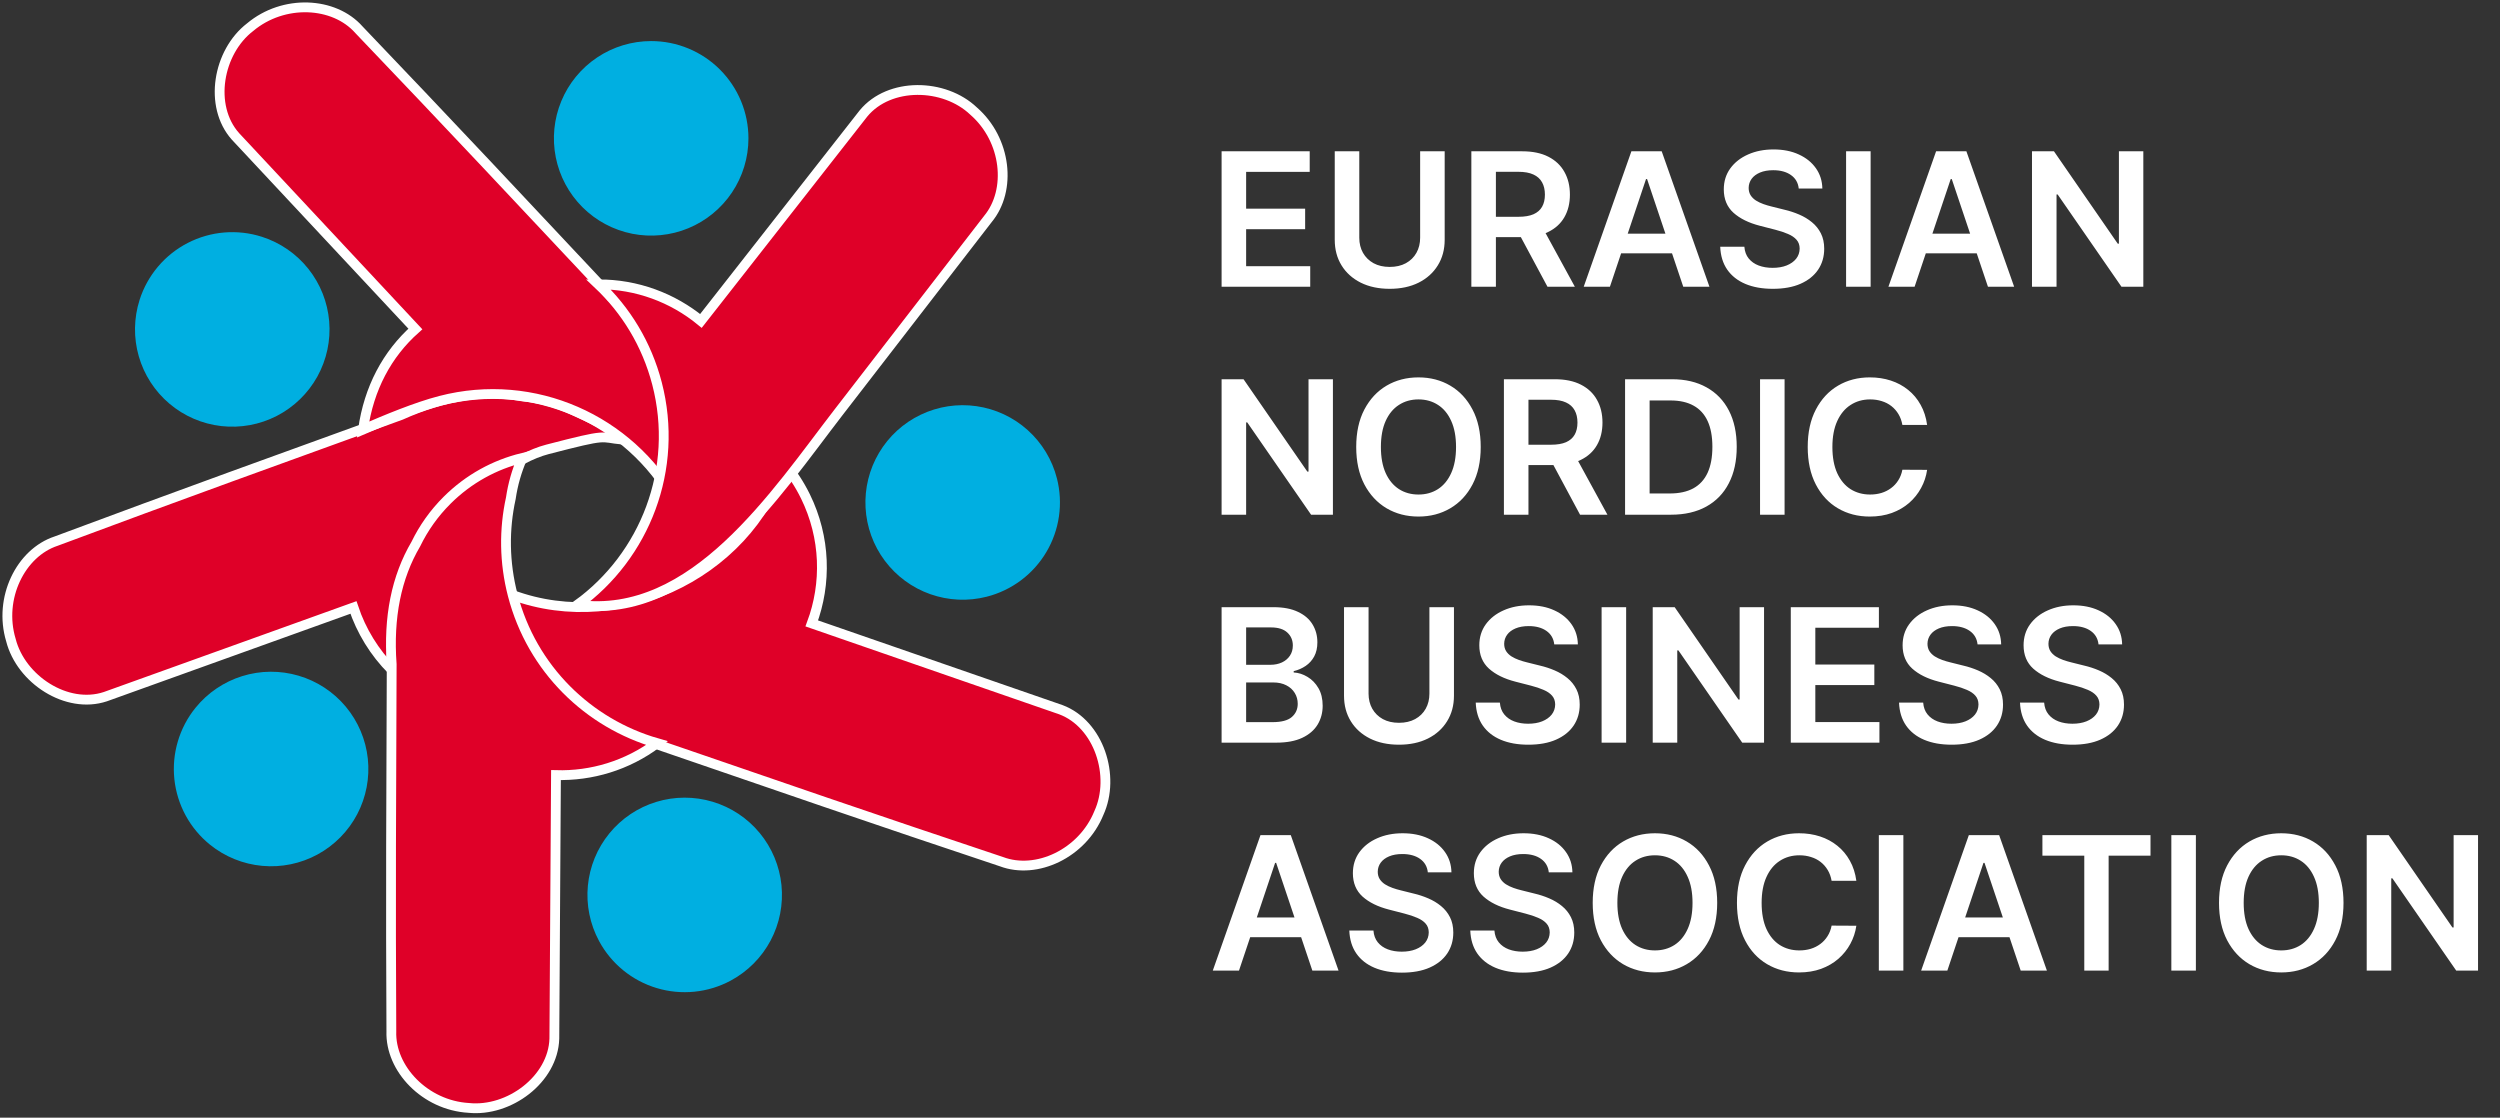
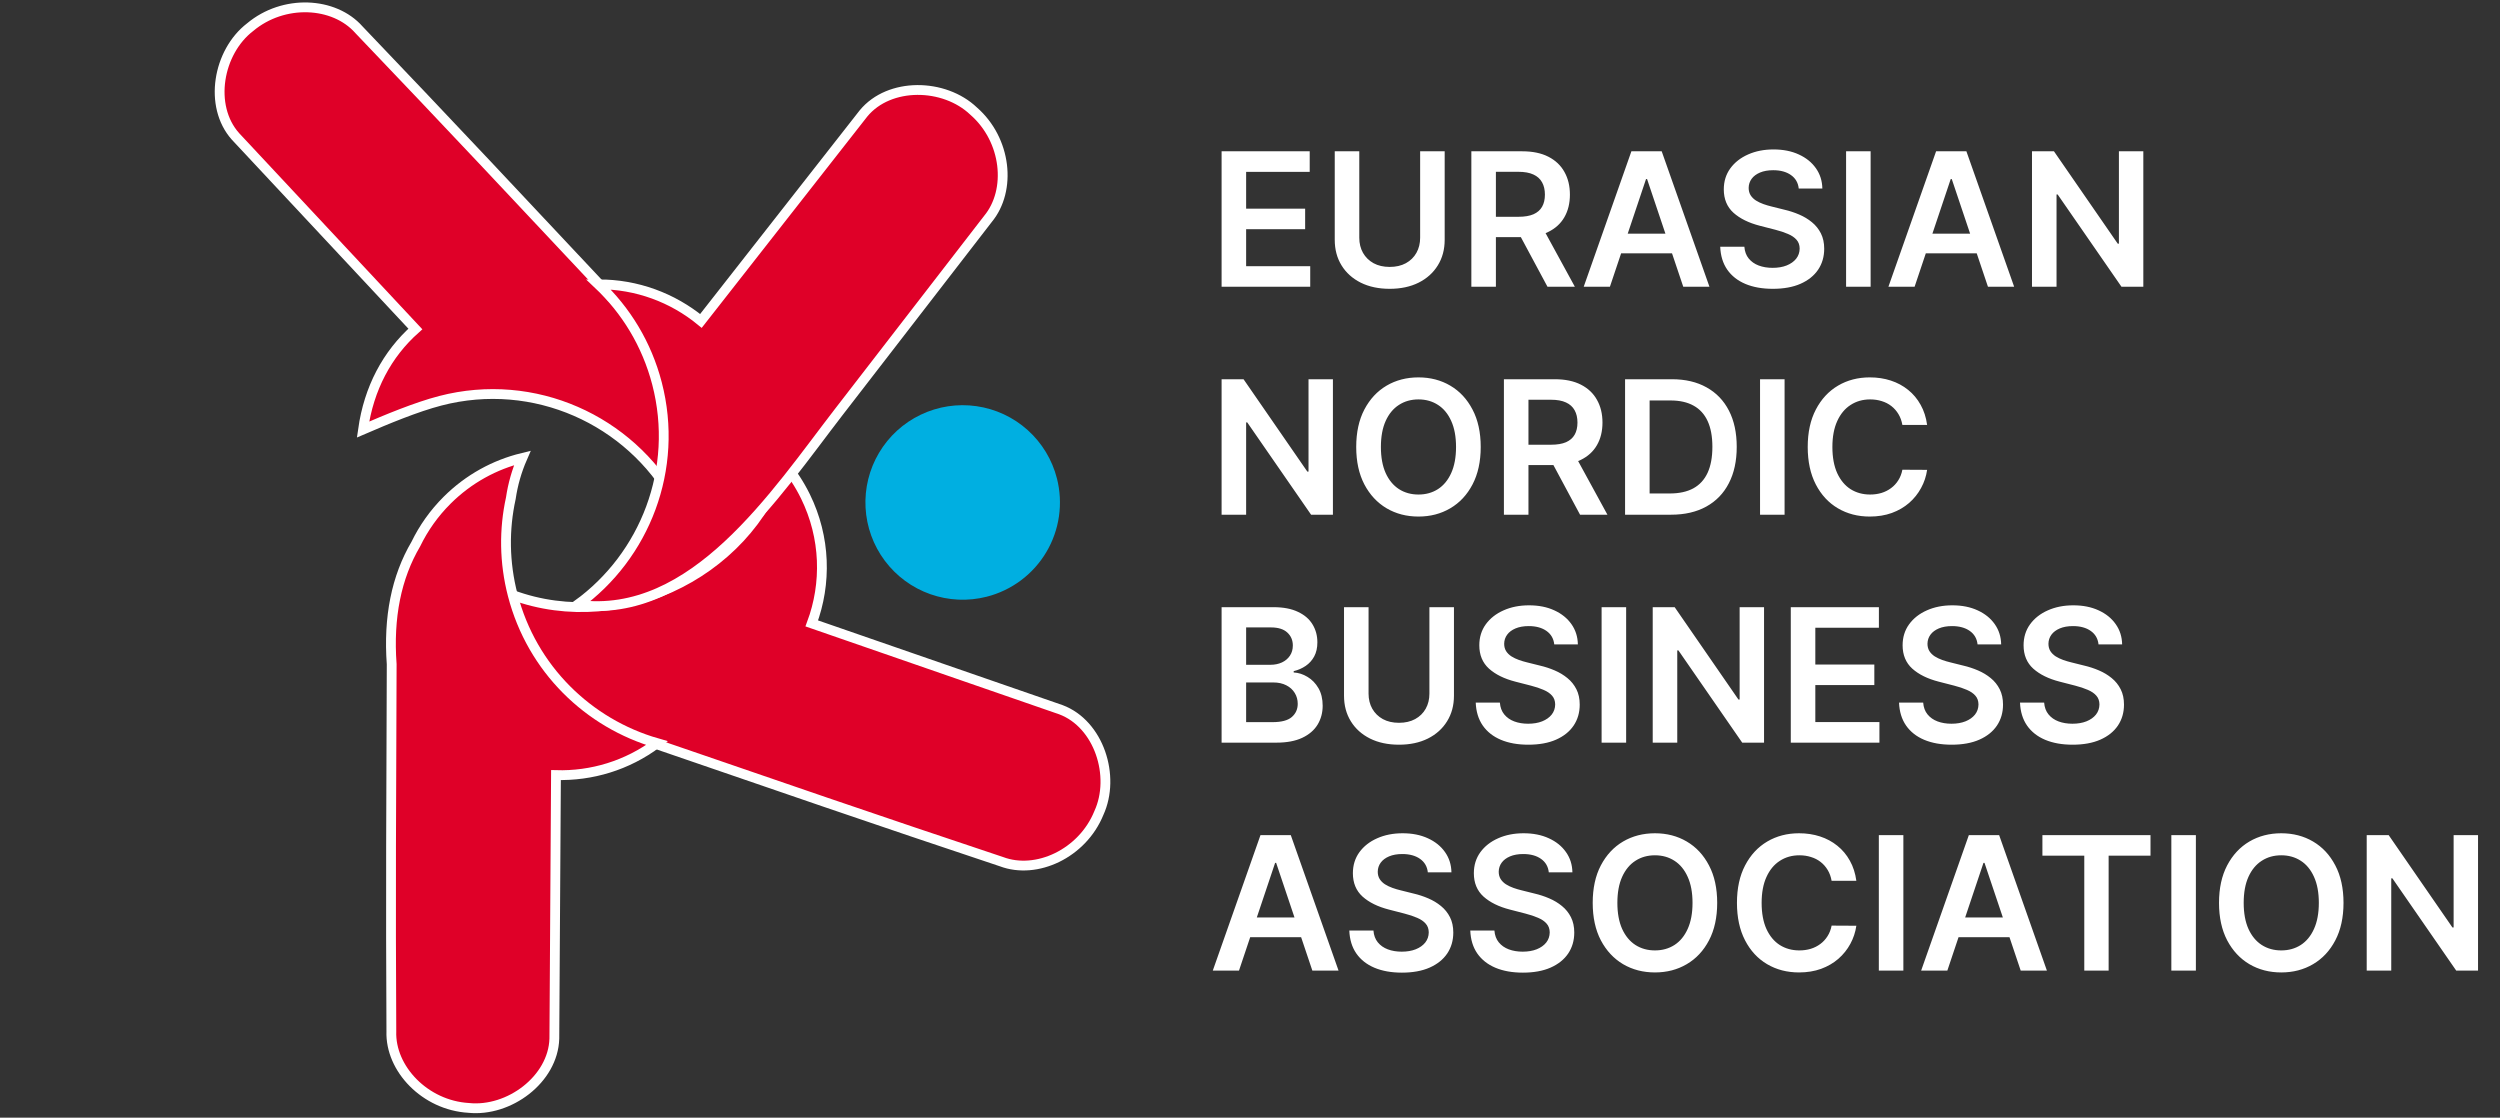
<svg xmlns="http://www.w3.org/2000/svg" width="340" height="152" viewBox="0 0 340 152" fill="none">
  <rect x="0" y="0" width="340" height="152" fill="#333333" stroke="none" />
-   <path fill-rule="evenodd" clip-rule="evenodd" d="M48.067 82.614C37.929 86.246 26.684 90.29 14.33 94.746C9.082 96.488 2.842 92.401 1.482 87.044C-0.229 81.36 2.801 75.178 7.645 73.588C23.768 67.57 39.039 62.056 54.534 56.447C60.364 53.814 65.856 52.966 71.011 53.906C73.396 54.145 75.705 54.746 78.076 55.852C80.448 56.957 82.94 57.986 84.726 59.806C81.46 59.471 82.942 58.91 74.438 61.119C65.935 63.328 52.068 77.561 53.337 91.155L53.334 91.153C50.917 88.732 49.129 85.796 48.067 82.614Z" fill="#DF0028" stroke="white" stroke-width="1.333" />
  <path fill-rule="evenodd" clip-rule="evenodd" d="M56.49 44.742C49.148 36.864 40.991 28.132 32.017 18.543C28.343 14.411 29.632 7.063 34.016 3.697C38.562 -0.119 45.438 0.221 48.813 4.043C60.71 16.477 71.809 28.328 83.083 40.346C87.806 44.662 90.754 49.372 91.927 54.478C92.65 56.764 93.008 59.207 92.932 61.738C92.864 63.974 92.463 66.121 91.778 68.134C85.648 57.12 72.654 51.187 59.887 54.504C56.583 55.362 52.585 57.034 49.371 58.419C50.173 52.796 52.637 48.175 56.49 44.742Z" fill="#DF0028" stroke="white" stroke-width="1.333" />
  <path fill-rule="evenodd" clip-rule="evenodd" d="M110.4 84.785C120.571 88.321 131.863 92.232 144.277 96.519C149.455 98.457 151.747 105.556 149.444 110.579C147.206 116.077 140.968 118.988 136.198 117.185C119.871 111.749 104.521 106.454 88.939 101.095C82.747 99.484 77.941 96.697 74.518 92.73C72.811 91.046 71.354 89.053 70.239 86.779C69.213 84.687 68.552 82.511 68.231 80.323C83.211 86.898 101.646 78.432 106.603 63.008C107.74 64.353 108.731 65.859 109.542 67.512C112.296 73.129 112.423 79.351 110.4 84.785Z" fill="#DF0028" stroke="white" stroke-width="1.333" />
  <path fill-rule="evenodd" clip-rule="evenodd" d="M75.612 105.413C75.534 116.181 75.46 128.131 75.391 141.264C75.221 146.79 69.235 151.243 63.737 150.676C57.812 150.326 53.05 145.354 53.225 140.257C53.124 123.049 53.203 106.812 53.27 90.335C52.804 83.954 53.899 78.506 56.555 73.99C57.601 71.833 59.019 69.811 60.814 68.025C63.746 65.108 67.295 63.192 71.04 62.277C70.271 64.04 69.749 65.885 69.473 67.758C68.546 71.978 68.573 76.475 69.734 80.942C72.347 91.002 80.046 98.389 89.36 101.067C85.306 104.106 80.44 105.554 75.612 105.413Z" fill="#DF0028" stroke="white" stroke-width="1.333" />
-   <path fill-rule="evenodd" clip-rule="evenodd" d="M88.56 5.586C92.068 5.586 95.433 6.98 97.913 9.461C100.394 11.941 101.788 15.306 101.788 18.814C101.788 21.431 101.012 23.988 99.558 26.164C98.105 28.339 96.039 30.035 93.622 31.036C91.204 32.037 88.545 32.299 85.979 31.789C83.413 31.278 81.055 30.018 79.206 28.169C77.356 26.318 76.096 23.961 75.585 21.395C75.075 18.829 75.337 16.169 76.338 13.752C77.339 11.335 79.035 9.269 81.21 7.815C83.386 6.362 85.943 5.586 88.56 5.586Z" fill="#00AFE1" />
  <path fill-rule="evenodd" clip-rule="evenodd" d="M143.743 65.066C144.172 66.749 144.266 68.5 144.018 70.22C143.771 71.939 143.187 73.593 142.3 75.087C141.413 76.581 140.241 77.885 138.85 78.926C137.459 79.966 135.876 80.723 134.193 81.152C131.658 81.799 128.988 81.679 126.521 80.808C124.054 79.937 121.9 78.354 120.333 76.259C118.765 74.164 117.854 71.651 117.715 69.038C117.576 66.426 118.214 63.831 119.55 61.581C120.885 59.331 122.858 57.528 125.219 56.4C127.579 55.271 130.221 54.868 132.811 55.241C135.4 55.614 137.821 56.746 139.767 58.495C141.713 60.244 143.097 62.531 143.743 65.066Z" fill="#00AFE1" />
-   <path fill-rule="evenodd" clip-rule="evenodd" d="M99.387 133.358C97.857 134.181 96.18 134.695 94.452 134.87C92.724 135.045 90.978 134.878 89.314 134.378C87.65 133.879 86.101 133.056 84.755 131.958C83.409 130.86 82.293 129.507 81.47 127.977C80.23 125.673 79.702 123.053 79.951 120.449C80.2 117.844 81.216 115.372 82.87 113.345C84.524 111.318 86.742 109.827 89.244 109.061C91.746 108.294 94.418 108.287 96.924 109.04C99.43 109.792 101.656 111.271 103.321 113.289C104.987 115.306 106.016 117.773 106.28 120.376C106.544 122.979 106.03 125.602 104.803 127.913C103.576 130.223 101.691 132.118 99.387 133.358Z" fill="#00AFE1" />
-   <path fill-rule="evenodd" clip-rule="evenodd" d="M28.555 114.873C27.204 113.781 26.081 112.433 25.251 110.908C24.421 109.382 23.899 107.707 23.715 105.98C23.532 104.252 23.691 102.506 24.183 100.84C24.674 99.173 25.489 97.62 26.581 96.269C28.226 94.234 30.437 92.733 32.935 91.954C35.432 91.176 38.105 91.156 40.614 91.897C43.124 92.637 45.357 94.105 47.032 96.115C48.707 98.125 49.748 100.586 50.025 103.188C50.301 105.79 49.799 108.415 48.583 110.732C47.367 113.048 45.492 114.952 43.194 116.203C40.896 117.454 38.278 117.995 35.673 117.758C33.067 117.521 30.59 116.517 28.555 114.873Z" fill="#00AFE1" />
-   <path fill-rule="evenodd" clip-rule="evenodd" d="M18.989 40.77C20.059 37.428 22.412 34.649 25.531 33.042C28.65 31.436 32.279 31.134 35.621 32.204C38.113 33.002 40.312 34.52 41.941 36.568C43.569 38.615 44.554 41.1 44.771 43.707C44.988 46.315 44.426 48.928 43.158 51.216C41.889 53.504 39.971 55.365 37.645 56.563C35.319 57.761 32.69 58.242 30.09 57.946C27.491 57.65 25.038 56.589 23.041 54.899C21.044 53.209 19.593 50.964 18.872 48.449C18.151 45.934 18.192 43.261 18.989 40.77Z" fill="#00AFE1" />
  <path fill-rule="evenodd" clip-rule="evenodd" d="M95.326 43.648C101.977 35.179 109.347 25.772 117.436 15.426C120.952 11.159 128.412 11.299 132.413 15.11C136.885 19.013 137.609 25.86 134.353 29.784L114.097 56.003C105.494 67.139 94.373 84.365 78.529 82.256C87.715 75.612 92.374 63.788 89.352 52.153C87.961 46.8 85.129 42.205 81.382 38.672C86.602 38.652 91.493 40.499 95.326 43.648Z" fill="#DF0028" stroke="white" stroke-width="1.333" />
  <path d="M166.137 39V20.576H178.12V23.374H169.474V28.375H177.499V31.173H169.474V36.202H178.191V39H166.137ZM193.139 20.576H196.476V32.613C196.476 33.932 196.164 35.093 195.541 36.094C194.923 37.096 194.053 37.879 192.932 38.442C191.81 39 190.5 39.279 189 39.279C187.495 39.279 186.182 39 185.06 38.442C183.939 37.879 183.069 37.096 182.451 36.094C181.833 35.093 181.525 33.932 181.525 32.613V20.576H184.862V32.334C184.862 33.102 185.03 33.785 185.366 34.385C185.708 34.985 186.188 35.456 186.805 35.797C187.423 36.133 188.155 36.301 189 36.301C189.846 36.301 190.578 36.133 191.196 35.797C191.819 35.456 192.299 34.985 192.635 34.385C192.971 33.785 193.139 33.102 193.139 32.334V20.576ZM200.104 39V20.576H207.013C208.429 20.576 209.616 20.822 210.576 21.313C211.541 21.805 212.27 22.495 212.762 23.383C213.259 24.264 213.508 25.293 213.508 26.468C213.508 27.65 213.256 28.675 212.753 29.545C212.255 30.409 211.52 31.077 210.549 31.551C209.577 32.019 208.384 32.253 206.968 32.253H202.047V29.482H206.518C207.346 29.482 208.024 29.368 208.551 29.14C209.079 28.906 209.469 28.567 209.721 28.124C209.979 27.674 210.108 27.122 210.108 26.468C210.108 25.815 209.979 25.257 209.721 24.795C209.463 24.327 209.07 23.973 208.542 23.733C208.015 23.488 207.334 23.365 206.5 23.365H203.442V39H200.104ZM209.622 30.651L214.183 39H210.459L205.979 30.651H209.622ZM218.947 39H215.384L221.87 20.576H225.991L232.486 39H228.923L224.002 24.354H223.859L218.947 39ZM219.064 31.776H228.779V34.457H219.064V31.776ZM244.629 25.641C244.545 24.855 244.191 24.243 243.567 23.805C242.949 23.368 242.146 23.149 241.156 23.149C240.46 23.149 239.864 23.254 239.366 23.463C238.868 23.674 238.487 23.958 238.223 24.318C237.959 24.678 237.824 25.089 237.818 25.551C237.818 25.934 237.905 26.267 238.079 26.549C238.259 26.831 238.502 27.071 238.808 27.269C239.114 27.461 239.453 27.623 239.825 27.755C240.196 27.887 240.571 27.998 240.949 28.088L242.676 28.519C243.372 28.681 244.041 28.9 244.683 29.176C245.33 29.452 245.909 29.8 246.419 30.22C246.935 30.64 247.342 31.146 247.642 31.74C247.942 32.334 248.092 33.029 248.092 33.827C248.092 34.907 247.816 35.857 247.264 36.679C246.713 37.495 245.915 38.133 244.871 38.595C243.834 39.051 242.577 39.279 241.102 39.279C239.669 39.279 238.424 39.057 237.369 38.613C236.319 38.169 235.497 37.522 234.904 36.67C234.316 35.818 233.998 34.781 233.95 33.557H237.234C237.282 34.199 237.48 34.733 237.827 35.159C238.175 35.584 238.628 35.902 239.186 36.112C239.75 36.322 240.379 36.427 241.075 36.427C241.801 36.427 242.436 36.319 242.982 36.103C243.534 35.881 243.966 35.575 244.278 35.186C244.59 34.79 244.748 34.328 244.754 33.8C244.748 33.32 244.608 32.925 244.332 32.613C244.056 32.295 243.669 32.031 243.171 31.821C242.679 31.605 242.104 31.413 241.444 31.245L239.348 30.706C237.83 30.316 236.631 29.725 235.749 28.933C234.874 28.136 234.436 27.077 234.436 25.758C234.436 24.672 234.73 23.721 235.317 22.906C235.911 22.09 236.718 21.457 237.737 21.008C238.757 20.552 239.912 20.324 241.201 20.324C242.508 20.324 243.654 20.552 244.638 21.008C245.627 21.457 246.404 22.084 246.968 22.888C247.531 23.685 247.822 24.603 247.84 25.641H244.629ZM254.405 20.576V39H251.068V20.576H254.405ZM260.385 39H256.823L263.309 20.576H267.429L273.925 39H270.362L265.441 24.354H265.297L260.385 39ZM260.502 31.776H270.218V34.457H260.502V31.776ZM291.492 20.576V39H288.523L279.842 26.45H279.689V39H276.351V20.576H279.338L288.011 33.135H288.172V20.576H291.492ZM181.277 51.576V70H178.308L169.627 57.45H169.474V70H166.137V51.576H169.123L177.796 64.135H177.958V51.576H181.277ZM201.377 60.788C201.377 62.773 201.005 64.473 200.261 65.889C199.524 67.298 198.516 68.378 197.239 69.127C195.967 69.877 194.525 70.252 192.912 70.252C191.298 70.252 189.853 69.877 188.575 69.127C187.304 68.372 186.296 67.289 185.553 65.88C184.815 64.464 184.446 62.767 184.446 60.788C184.446 58.803 184.815 57.105 185.553 55.696C186.296 54.281 187.304 53.198 188.575 52.448C189.853 51.699 191.298 51.324 192.912 51.324C194.525 51.324 195.967 51.699 197.239 52.448C198.516 53.198 199.524 54.281 200.261 55.696C201.005 57.105 201.377 58.803 201.377 60.788ZM198.021 60.788C198.021 59.391 197.802 58.212 197.365 57.252C196.933 56.287 196.333 55.558 195.565 55.066C194.798 54.569 193.913 54.32 192.912 54.32C191.91 54.32 191.025 54.569 190.258 55.066C189.49 55.558 188.887 56.287 188.449 57.252C188.018 58.212 187.802 59.391 187.802 60.788C187.802 62.185 188.018 63.367 188.449 64.332C188.887 65.292 189.49 66.021 190.258 66.519C191.025 67.01 191.91 67.256 192.912 67.256C193.913 67.256 194.798 67.01 195.565 66.519C196.333 66.021 196.933 65.292 197.365 64.332C197.802 63.367 198.021 62.185 198.021 60.788ZM204.532 70V51.576H211.441C212.857 51.576 214.044 51.822 215.004 52.313C215.97 52.805 216.698 53.495 217.19 54.383C217.688 55.264 217.937 56.293 217.937 57.468C217.937 58.65 217.685 59.675 217.181 60.545C216.683 61.409 215.949 62.077 214.977 62.551C214.005 63.019 212.812 63.253 211.397 63.253H206.476V60.482H210.947C211.774 60.482 212.452 60.368 212.98 60.14C213.508 59.906 213.897 59.567 214.149 59.124C214.407 58.674 214.536 58.122 214.536 57.468C214.536 56.815 214.407 56.257 214.149 55.795C213.891 55.327 213.499 54.973 212.971 54.733C212.443 54.487 211.762 54.365 210.929 54.365H207.87V70H204.532ZM214.05 61.651L218.611 70H214.887L210.407 61.651H214.05ZM227.252 70H221.009V51.576H227.378C229.208 51.576 230.779 51.945 232.092 52.682C233.412 53.414 234.425 54.467 235.133 55.84C235.841 57.213 236.195 58.857 236.195 60.77C236.195 62.689 235.838 64.338 235.124 65.718C234.416 67.097 233.394 68.156 232.056 68.894C230.725 69.631 229.124 70 227.252 70ZM224.347 67.112H227.09C228.374 67.112 229.444 66.878 230.302 66.41C231.16 65.937 231.804 65.232 232.236 64.296C232.668 63.355 232.884 62.179 232.884 60.77C232.884 59.361 232.668 58.191 232.236 57.261C231.804 56.326 231.166 55.627 230.32 55.165C229.48 54.697 228.437 54.464 227.189 54.464H224.347V67.112ZM242.703 51.576V70H239.366V51.576H242.703ZM262.088 57.792H258.723C258.627 57.24 258.45 56.752 258.193 56.326C257.935 55.894 257.614 55.528 257.23 55.228C256.846 54.928 256.408 54.703 255.917 54.553C255.431 54.398 254.906 54.32 254.342 54.32C253.341 54.32 252.453 54.572 251.679 55.075C250.906 55.573 250.3 56.305 249.862 57.27C249.424 58.23 249.205 59.403 249.205 60.788C249.205 62.197 249.424 63.385 249.862 64.35C250.306 65.31 250.912 66.036 251.679 66.528C252.453 67.013 253.338 67.256 254.333 67.256C254.885 67.256 255.401 67.184 255.881 67.04C256.366 66.89 256.801 66.671 257.185 66.383C257.575 66.096 257.902 65.742 258.166 65.322C258.435 64.902 258.621 64.422 258.723 63.883L262.088 63.901C261.962 64.776 261.689 65.598 261.269 66.365C260.855 67.133 260.313 67.811 259.641 68.399C258.969 68.98 258.184 69.436 257.284 69.766C256.384 70.09 255.386 70.252 254.288 70.252C252.669 70.252 251.223 69.877 249.952 69.127C248.681 68.378 247.679 67.295 246.947 65.88C246.216 64.464 245.85 62.767 245.85 60.788C245.85 58.803 246.219 57.105 246.956 55.696C247.694 54.281 248.699 53.198 249.97 52.448C251.241 51.699 252.681 51.324 254.288 51.324C255.314 51.324 256.267 51.468 257.149 51.756C258.031 52.044 258.816 52.466 259.506 53.024C260.196 53.576 260.762 54.254 261.206 55.057C261.656 55.855 261.95 56.767 262.088 57.792ZM166.137 101V82.576H173.19C174.521 82.576 175.628 82.786 176.509 83.206C177.397 83.619 178.06 84.186 178.497 84.906C178.941 85.626 179.163 86.441 179.163 87.353C179.163 88.102 179.019 88.744 178.731 89.278C178.443 89.806 178.057 90.234 177.571 90.564C177.085 90.894 176.542 91.131 175.942 91.275V91.455C176.596 91.491 177.223 91.692 177.823 92.058C178.428 92.418 178.923 92.927 179.307 93.587C179.691 94.247 179.883 95.044 179.883 95.98C179.883 96.934 179.652 97.791 179.19 98.553C178.728 99.309 178.033 99.906 177.103 100.343C176.173 100.781 175.004 101 173.594 101H166.137ZM169.474 98.211H173.064C174.275 98.211 175.148 97.98 175.682 97.519C176.221 97.051 176.491 96.451 176.491 95.719C176.491 95.174 176.356 94.682 176.086 94.244C175.816 93.8 175.433 93.452 174.935 93.2C174.437 92.942 173.843 92.813 173.154 92.813H169.474V98.211ZM169.474 90.412H172.776C173.352 90.412 173.87 90.306 174.332 90.097C174.794 89.881 175.157 89.578 175.421 89.188C175.691 88.792 175.825 88.324 175.825 87.785C175.825 87.071 175.574 86.483 175.07 86.021C174.572 85.559 173.831 85.329 172.848 85.329H169.474V90.412ZM194.4 82.576H197.738V94.613C197.738 95.932 197.426 97.093 196.802 98.094C196.185 99.096 195.315 99.879 194.194 100.442C193.072 101 191.762 101.279 190.262 101.279C188.757 101.279 187.443 101 186.322 100.442C185.2 99.879 184.331 99.096 183.713 98.094C183.095 97.093 182.786 95.932 182.786 94.613V82.576H186.124V94.334C186.124 95.102 186.292 95.785 186.628 96.385C186.97 96.985 187.449 97.456 188.067 97.797C188.685 98.133 189.417 98.301 190.262 98.301C191.108 98.301 191.839 98.133 192.457 97.797C193.081 97.456 193.561 96.985 193.897 96.385C194.232 95.785 194.4 95.102 194.4 94.334V82.576ZM211.379 87.641C211.295 86.855 210.941 86.243 210.317 85.805C209.699 85.368 208.896 85.149 207.906 85.149C207.21 85.149 206.614 85.254 206.116 85.463C205.618 85.674 205.237 85.958 204.973 86.318C204.709 86.678 204.574 87.089 204.568 87.551C204.568 87.934 204.655 88.267 204.829 88.549C205.009 88.831 205.252 89.071 205.558 89.269C205.864 89.461 206.203 89.623 206.575 89.755C206.946 89.887 207.321 89.998 207.699 90.088L209.426 90.519C210.122 90.681 210.791 90.9 211.433 91.176C212.08 91.452 212.659 91.8 213.169 92.22C213.685 92.639 214.092 93.146 214.392 93.74C214.692 94.334 214.842 95.029 214.842 95.827C214.842 96.907 214.566 97.857 214.014 98.679C213.463 99.495 212.665 100.133 211.621 100.595C210.584 101.051 209.327 101.279 207.852 101.279C206.419 101.279 205.174 101.057 204.119 100.613C203.069 100.169 202.247 99.522 201.654 98.67C201.066 97.818 200.748 96.781 200.7 95.557H203.984C204.032 96.199 204.23 96.733 204.577 97.159C204.925 97.584 205.378 97.902 205.936 98.112C206.5 98.322 207.129 98.427 207.825 98.427C208.551 98.427 209.186 98.319 209.732 98.103C210.284 97.881 210.716 97.575 211.028 97.186C211.34 96.79 211.498 96.328 211.504 95.8C211.498 95.32 211.358 94.925 211.082 94.613C210.806 94.295 210.419 94.031 209.921 93.821C209.429 93.605 208.854 93.413 208.194 93.245L206.098 92.706C204.58 92.316 203.381 91.725 202.499 90.933C201.624 90.136 201.186 89.077 201.186 87.758C201.186 86.672 201.48 85.721 202.067 84.906C202.661 84.09 203.468 83.457 204.487 83.008C205.507 82.552 206.662 82.324 207.951 82.324C209.258 82.324 210.404 82.552 211.388 83.008C212.377 83.457 213.154 84.084 213.718 84.888C214.281 85.685 214.572 86.603 214.59 87.641H211.379ZM221.155 82.576V101H217.818V82.576H221.155ZM239.91 82.576V101H236.941L228.26 88.45H228.107V101H224.769V82.576H227.756L236.428 95.135H236.59V82.576H239.91ZM243.547 101V82.576H255.53V85.374H246.884V90.376H254.909V93.173H246.884V98.202H255.602V101H243.547ZM268.948 87.641C268.864 86.855 268.51 86.243 267.886 85.805C267.268 85.368 266.465 85.149 265.475 85.149C264.779 85.149 264.183 85.254 263.685 85.463C263.187 85.674 262.806 85.958 262.542 86.318C262.278 86.678 262.143 87.089 262.137 87.551C262.137 87.934 262.224 88.267 262.398 88.549C262.578 88.831 262.821 89.071 263.127 89.269C263.433 89.461 263.772 89.623 264.144 89.755C264.515 89.887 264.89 89.998 265.268 90.088L266.995 90.519C267.691 90.681 268.36 90.9 269.002 91.176C269.649 91.452 270.228 91.8 270.738 92.22C271.254 92.639 271.661 93.146 271.961 93.74C272.261 94.334 272.411 95.029 272.411 95.827C272.411 96.907 272.135 97.857 271.583 98.679C271.032 99.495 270.234 100.133 269.19 100.595C268.153 101.051 266.896 101.279 265.421 101.279C263.988 101.279 262.743 101.057 261.688 100.613C260.638 100.169 259.816 99.522 259.223 98.67C258.635 97.818 258.317 96.781 258.269 95.557H261.553C261.601 96.199 261.799 96.733 262.146 97.159C262.494 97.584 262.947 97.902 263.505 98.112C264.069 98.322 264.698 98.427 265.394 98.427C266.12 98.427 266.755 98.319 267.301 98.103C267.853 97.881 268.285 97.575 268.597 97.186C268.909 96.79 269.067 96.328 269.073 95.8C269.067 95.32 268.927 94.925 268.651 94.613C268.375 94.295 267.988 94.031 267.49 93.821C266.998 93.605 266.423 93.413 265.763 93.245L263.667 92.706C262.149 92.316 260.95 91.725 260.068 90.933C259.193 90.136 258.755 89.077 258.755 87.758C258.755 86.672 259.049 85.721 259.636 84.906C260.23 84.09 261.037 83.457 262.056 83.008C263.076 82.552 264.231 82.324 265.52 82.324C266.827 82.324 267.973 82.552 268.957 83.008C269.946 83.457 270.723 84.084 271.287 84.888C271.85 85.685 272.141 86.603 272.159 87.641H268.948ZM285.399 87.641C285.315 86.855 284.962 86.243 284.338 85.805C283.72 85.368 282.916 85.149 281.927 85.149C281.231 85.149 280.634 85.254 280.137 85.463C279.639 85.674 279.258 85.958 278.994 86.318C278.73 86.678 278.595 87.089 278.589 87.551C278.589 87.934 278.676 88.267 278.85 88.549C279.03 88.831 279.273 89.071 279.579 89.269C279.885 89.461 280.224 89.623 280.595 89.755C280.967 89.887 281.342 89.998 281.72 90.088L283.447 90.519C284.143 90.681 284.812 90.9 285.453 91.176C286.101 91.452 286.68 91.8 287.19 92.22C287.705 92.639 288.113 93.146 288.413 93.74C288.713 94.334 288.863 95.029 288.863 95.827C288.863 96.907 288.587 97.857 288.035 98.679C287.483 99.495 286.686 100.133 285.642 100.595C284.605 101.051 283.348 101.279 281.873 101.279C280.439 101.279 279.195 101.057 278.139 100.613C277.09 100.169 276.268 99.522 275.674 98.67C275.087 97.818 274.769 96.781 274.721 95.557H278.004C278.052 96.199 278.25 96.733 278.598 97.159C278.946 97.584 279.399 97.902 279.957 98.112C280.52 98.322 281.15 98.427 281.846 98.427C282.572 98.427 283.207 98.319 283.753 98.103C284.305 97.881 284.737 97.575 285.049 97.186C285.36 96.79 285.519 96.328 285.525 95.8C285.519 95.32 285.378 94.925 285.102 94.613C284.827 94.295 284.44 94.031 283.942 93.821C283.45 93.605 282.874 93.413 282.215 93.245L280.119 92.706C278.601 92.316 277.402 91.725 276.52 90.933C275.644 90.136 275.207 89.077 275.207 87.758C275.207 86.672 275.501 85.721 276.088 84.906C276.682 84.09 277.489 83.457 278.508 83.008C279.528 82.552 280.682 82.324 281.972 82.324C283.279 82.324 284.425 82.552 285.408 83.008C286.398 83.457 287.175 84.084 287.738 84.888C288.302 85.685 288.593 86.603 288.611 87.641H285.399ZM168.503 132H164.94L171.426 113.576H175.547L182.042 132H178.479L173.558 117.354H173.415L168.503 132ZM168.62 124.776H178.335V127.457H168.62V124.776ZM194.185 118.641C194.101 117.855 193.747 117.243 193.123 116.805C192.505 116.368 191.702 116.149 190.712 116.149C190.016 116.149 189.42 116.254 188.922 116.464C188.424 116.673 188.043 116.958 187.779 117.318C187.515 117.678 187.38 118.089 187.374 118.551C187.374 118.935 187.461 119.267 187.635 119.549C187.815 119.831 188.058 120.071 188.364 120.269C188.67 120.461 189.009 120.623 189.381 120.755C189.752 120.887 190.127 120.998 190.505 121.088L192.232 121.519C192.928 121.681 193.597 121.9 194.238 122.176C194.886 122.452 195.465 122.8 195.975 123.22C196.491 123.64 196.898 124.146 197.198 124.74C197.498 125.334 197.648 126.03 197.648 126.827C197.648 127.907 197.372 128.857 196.82 129.679C196.269 130.495 195.471 131.133 194.427 131.595C193.39 132.051 192.133 132.279 190.658 132.279C189.225 132.279 187.98 132.057 186.925 131.613C185.875 131.169 185.053 130.522 184.46 129.67C183.872 128.818 183.554 127.781 183.506 126.557H186.79C186.838 127.199 187.036 127.733 187.383 128.159C187.731 128.584 188.184 128.902 188.742 129.112C189.306 129.322 189.935 129.427 190.631 129.427C191.357 129.427 191.992 129.319 192.538 129.103C193.09 128.881 193.522 128.575 193.834 128.186C194.146 127.79 194.304 127.328 194.31 126.8C194.304 126.32 194.164 125.925 193.888 125.613C193.612 125.295 193.225 125.031 192.727 124.821C192.235 124.605 191.66 124.413 191 124.245L188.904 123.705C187.386 123.316 186.187 122.725 185.305 121.933C184.43 121.136 183.992 120.077 183.992 118.758C183.992 117.672 184.286 116.721 184.873 115.906C185.467 115.09 186.274 114.457 187.293 114.008C188.313 113.552 189.467 113.324 190.757 113.324C192.064 113.324 193.21 113.552 194.194 114.008C195.183 114.457 195.96 115.084 196.524 115.888C197.087 116.685 197.378 117.603 197.396 118.641H194.185ZM210.636 118.641C210.552 117.855 210.199 117.243 209.575 116.805C208.957 116.368 208.153 116.149 207.164 116.149C206.468 116.149 205.871 116.254 205.374 116.464C204.876 116.673 204.495 116.958 204.231 117.318C203.967 117.678 203.832 118.089 203.826 118.551C203.826 118.935 203.913 119.267 204.087 119.549C204.267 119.831 204.51 120.071 204.816 120.269C205.122 120.461 205.461 120.623 205.832 120.755C206.204 120.887 206.579 120.998 206.957 121.088L208.684 121.519C209.38 121.681 210.049 121.9 210.69 122.176C211.338 122.452 211.917 122.8 212.427 123.22C212.942 123.64 213.35 124.146 213.65 124.74C213.95 125.334 214.1 126.03 214.1 126.827C214.1 127.907 213.824 128.857 213.272 129.679C212.72 130.495 211.923 131.133 210.879 131.595C209.842 132.051 208.585 132.279 207.11 132.279C205.676 132.279 204.432 132.057 203.376 131.613C202.327 131.169 201.505 130.522 200.911 129.67C200.324 128.818 200.006 127.781 199.958 126.557H203.241C203.289 127.199 203.487 127.733 203.835 128.159C204.183 128.584 204.636 128.902 205.194 129.112C205.757 129.322 206.387 129.427 207.083 129.427C207.809 129.427 208.444 129.319 208.99 129.103C209.542 128.881 209.974 128.575 210.285 128.186C210.597 127.79 210.756 127.328 210.762 126.8C210.756 126.32 210.615 125.925 210.339 125.613C210.064 125.295 209.677 125.031 209.179 124.821C208.687 124.605 208.111 124.413 207.452 124.245L205.356 123.705C203.838 123.316 202.639 122.725 201.757 121.933C200.881 121.136 200.444 120.077 200.444 118.758C200.444 117.672 200.738 116.721 201.325 115.906C201.919 115.09 202.726 114.457 203.745 114.008C204.765 113.552 205.919 113.324 207.209 113.324C208.516 113.324 209.662 113.552 210.645 114.008C211.635 114.457 212.412 115.084 212.975 115.888C213.539 116.685 213.83 117.603 213.848 118.641H210.636ZM233.538 122.788C233.538 124.773 233.167 126.473 232.423 127.889C231.685 129.298 230.678 130.378 229.4 131.127C228.129 131.877 226.686 132.252 225.073 132.252C223.46 132.252 222.014 131.877 220.737 131.127C219.465 130.372 218.458 129.289 217.714 127.88C216.976 126.464 216.608 124.767 216.608 122.788C216.608 120.803 216.976 119.105 217.714 117.696C218.458 116.281 219.465 115.198 220.737 114.448C222.014 113.699 223.46 113.324 225.073 113.324C226.686 113.324 228.129 113.699 229.4 114.448C230.678 115.198 231.685 116.281 232.423 117.696C233.167 119.105 233.538 120.803 233.538 122.788ZM230.183 122.788C230.183 121.39 229.964 120.212 229.526 119.252C229.094 118.287 228.495 117.558 227.727 117.066C226.959 116.568 226.075 116.32 225.073 116.32C224.071 116.32 223.187 116.568 222.419 117.066C221.651 117.558 221.049 118.287 220.611 119.252C220.179 120.212 219.963 121.39 219.963 122.788C219.963 124.185 220.179 125.367 220.611 126.332C221.049 127.292 221.651 128.021 222.419 128.518C223.187 129.01 224.071 129.256 225.073 129.256C226.075 129.256 226.959 129.01 227.727 128.518C228.495 128.021 229.094 127.292 229.526 126.332C229.964 125.367 230.183 124.185 230.183 122.788ZM252.464 119.792H249.1C249.004 119.24 248.827 118.752 248.569 118.326C248.311 117.894 247.99 117.528 247.606 117.228C247.222 116.928 246.785 116.703 246.293 116.554C245.807 116.398 245.282 116.32 244.718 116.32C243.717 116.32 242.829 116.571 242.056 117.075C241.282 117.573 240.676 118.305 240.238 119.27C239.801 120.23 239.582 121.402 239.582 122.788C239.582 124.197 239.801 125.385 240.238 126.35C240.682 127.31 241.288 128.036 242.056 128.527C242.829 129.013 243.714 129.256 244.709 129.256C245.261 129.256 245.777 129.184 246.257 129.04C246.743 128.89 247.177 128.671 247.561 128.384C247.951 128.096 248.278 127.742 248.542 127.322C248.812 126.902 248.998 126.422 249.1 125.883L252.464 125.901C252.338 126.776 252.065 127.598 251.646 128.366C251.232 129.133 250.689 129.811 250.017 130.399C249.346 130.98 248.56 131.436 247.66 131.766C246.761 132.09 245.762 132.252 244.665 132.252C243.045 132.252 241.6 131.877 240.328 131.127C239.057 130.378 238.055 129.295 237.324 127.88C236.592 126.464 236.226 124.767 236.226 122.788C236.226 120.803 236.595 119.105 237.333 117.696C238.07 116.281 239.075 115.198 240.346 114.448C241.618 113.699 243.057 113.324 244.665 113.324C245.69 113.324 246.644 113.468 247.525 113.756C248.407 114.044 249.193 114.466 249.882 115.024C250.572 115.576 251.139 116.254 251.583 117.057C252.032 117.855 252.326 118.767 252.464 119.792ZM258.858 113.576V132H255.521V113.576H258.858ZM264.839 132H261.276L267.762 113.576H271.883L278.378 132H274.815L269.894 117.354H269.75L264.839 132ZM264.955 124.776H274.671V127.457H264.955V124.776ZM277.768 116.374V113.576H292.468V116.374H286.774V132H283.463V116.374H277.768ZM298.64 113.576V132H295.302V113.576H298.64ZM318.717 122.788C318.717 124.773 318.345 126.473 317.601 127.889C316.864 129.298 315.856 130.378 314.579 131.127C313.307 131.877 311.865 132.252 310.251 132.252C308.638 132.252 307.193 131.877 305.915 131.127C304.644 130.372 303.636 129.289 302.892 127.88C302.155 126.464 301.786 124.767 301.786 122.788C301.786 120.803 302.155 119.105 302.892 117.696C303.636 116.281 304.644 115.198 305.915 114.448C307.193 113.699 308.638 113.324 310.251 113.324C311.865 113.324 313.307 113.699 314.579 114.448C315.856 115.198 316.864 116.281 317.601 117.696C318.345 119.105 318.717 120.803 318.717 122.788ZM315.361 122.788C315.361 121.39 315.142 120.212 314.705 119.252C314.273 118.287 313.673 117.558 312.905 117.066C312.138 116.568 311.253 116.32 310.251 116.32C309.25 116.32 308.365 116.568 307.598 117.066C306.83 117.558 306.227 118.287 305.789 119.252C305.357 120.212 305.142 121.39 305.142 122.788C305.142 124.185 305.357 125.367 305.789 126.332C306.227 127.292 306.83 128.021 307.598 128.518C308.365 129.01 309.25 129.256 310.251 129.256C311.253 129.256 312.138 129.01 312.905 128.518C313.673 128.021 314.273 127.292 314.705 126.332C315.142 125.367 315.361 124.185 315.361 122.788ZM337.013 113.576V132H334.044L325.363 119.45H325.21V132H321.872V113.576H324.859L333.531 126.134H333.693V113.576H337.013Z" fill="white" />
</svg>